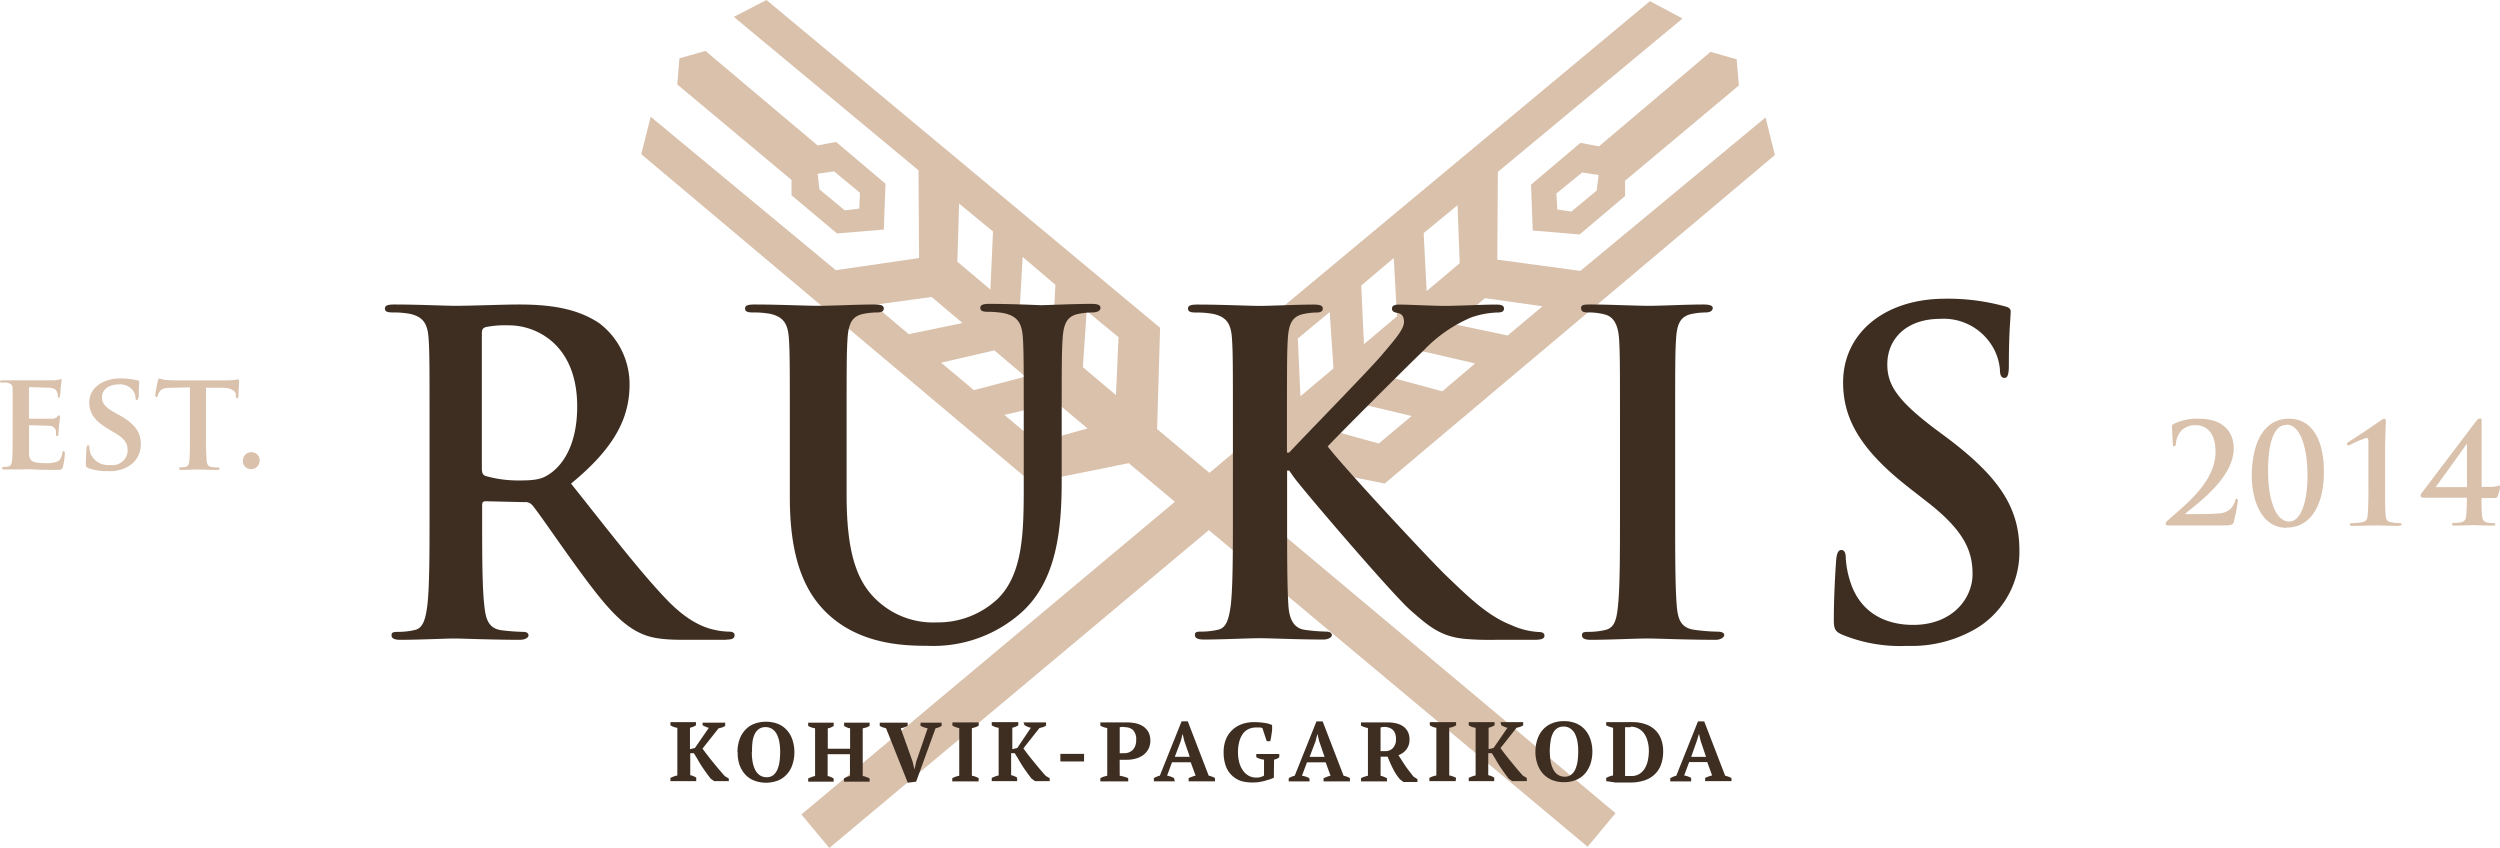
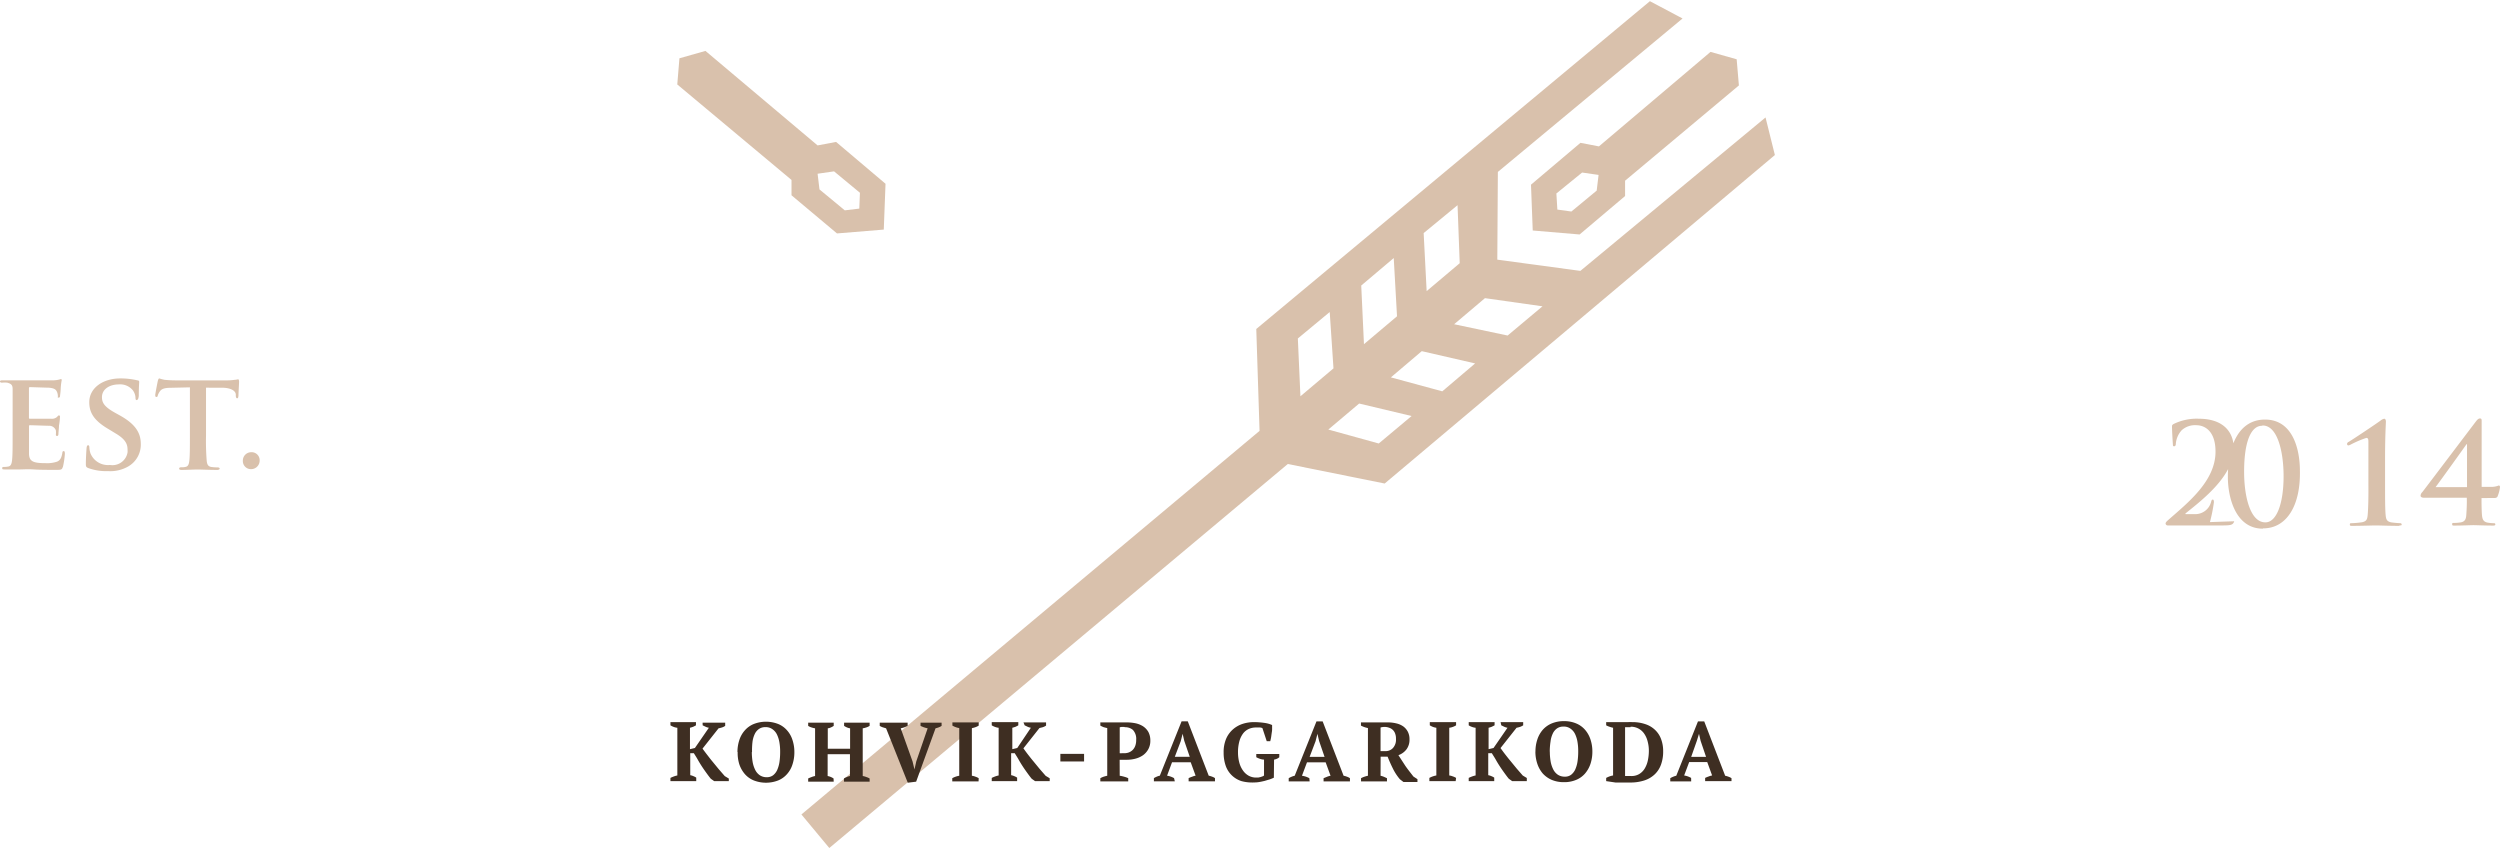
<svg xmlns="http://www.w3.org/2000/svg" id="Layer_1" data-name="Layer 1" viewBox="0 0 358.46 121.59">
  <path d="M9,66.93c-.12.44-.28.44-.93.44-1.32,0-2.38,0-3.24-.06s-1.51,0-2,0H.65c-.35,0-.34-.06-.34-.18s0-.18.28-.18a3.08,3.08,0,0,0,.61-.06c.36-.08.46-.4.52-.9.08-.71.08-2,.08-3.61V55.79c0-.59-.2-.76-.76-.92a3.14,3.14,0,0,0-.75,0c-.18,0-.3-.06-.3-.18s.14-.16.39-.16H7.71a4,4,0,0,0,.74-.1l.27-.08c.1,0,.12.08.12.16a8.07,8.07,0,0,0-.14,1.1,10.59,10.59,0,0,1-.1,1.12c0,.08,0,.28-.2.28s-.11,0-.11-.18a1.67,1.67,0,0,0-.12-.62c-.14-.3-.28-.54-1.16-.62-.3,0-2.4-.08-2.75-.08-.08,0-.12.06-.12.16v4.19c0,.1,0,.18.12.18H7.33a1.08,1.08,0,0,0,.84-.26c.16-.18.2-.22.28-.22a.16.16,0,0,1,.14.18h0A7.59,7.59,0,0,1,8.45,61c0,.34-.08,1-.08,1.13s0,.38-.18.38S8,62.4,8,62.33A2.77,2.77,0,0,0,8,61.71a1,1,0,0,0-1-.66c-.32,0-2.31-.08-2.75-.08-.08,0-.1.08-.1.18V65c0,1.15.57,1.41,2.37,1.41a4.45,4.45,0,0,0,1.66-.22c.44-.19.63-.55.75-1.25,0-.18.08-.26.21-.26s.15.22.15.4A11.81,11.81,0,0,1,9,67m10.6-9.63q-.18,0-.18-.3A1.93,1.93,0,0,0,19,55.92a2.34,2.34,0,0,0-2-.8c-1.26,0-2.39.66-2.39,1.82,0,.75.27,1.35,1.85,2.23l.72.4c2.31,1.28,3,2.57,3,4.11a3.61,3.61,0,0,1-1.75,3.17,5.13,5.13,0,0,1-2.94.7,7.47,7.47,0,0,1-2.85-.44c-.28-.12-.34-.2-.34-.58,0-.91.08-2,.1-2.25s.08-.44.22-.44.18.16.18.28a3.26,3.26,0,0,0,.16.88,2.71,2.71,0,0,0,2.79,1.67,2.2,2.2,0,0,0,2.53-1.81,2,2,0,0,0,0-.34c0-.74-.18-1.48-1.74-2.39l-1-.61c-2.07-1.21-2.75-2.35-2.75-3.85,0-2.07,2-3.41,4.43-3.41a10.45,10.45,0,0,1,2.49.28.22.22,0,0,1,.24.22c0,.12-.06.7-.06,2C19.84,57.16,19.76,57.34,19.62,57.34Zm14.56-.54c0,.18-.06.28-.16.28s-.18-.08-.2-.34v-.18c0-.44-.5-1-2.07-1H29.53v6.86a35.09,35.09,0,0,0,.1,3.64c.06.47.16.79.68.87a6.8,6.8,0,0,0,.9.06c.2,0,.28.1.28.18s-.14.18-.34.18c-1.16,0-2.34-.06-2.83-.06s-1.6.06-2.3.06c-.22,0-.34-.06-.34-.18S25.74,67,26,67a2.14,2.14,0,0,0,.62-.06c.36-.08.46-.4.52-.9.08-.71.08-2,.08-3.61V55.54l-2.62.06c-1,0-1.43.14-1.69.52a2.13,2.13,0,0,0-.3.58.2.2,0,0,1-.2.22c-.12,0-.16-.1-.16-.28s.34-1.92.38-2.06.1-.32.2-.32a6.45,6.45,0,0,0,.76.2,16.88,16.88,0,0,0,1.74.08h7.13a7.84,7.84,0,0,0,1.19-.08,2,2,0,0,0,.48-.08c.06,0,.14.1.14.36S34.18,56.36,34.18,56.8ZM36,67.27a1.16,1.16,0,0,1-1.19-1.13v-.09A1.2,1.2,0,0,1,36,64.84h0a1.15,1.15,0,0,1,1.22,1.08V66A1.23,1.23,0,0,1,36,67.27Z" transform="translate(0.01 0)" style="fill:#d9c1ac" />
-   <path d="M320.34,74.74c-.17.54-.48.6-1.74.6h-7.82a.3.3,0,0,1-.28-.28c0-.16.2-.34.4-.52,2.79-2.45,6.76-5.57,6.76-9.78,0-3.15-1.73-3.79-2.73-3.79a2.84,2.84,0,0,0-2.12.72,3.26,3.26,0,0,0-.84,1.92c0,.19-.05.38-.25.38s-.16-.14-.18-.38-.12-1.84-.12-2.42c0-.18,0-.26.24-.4a7.5,7.5,0,0,1,3.61-.75c3.51,0,5,1.91,5,4.24,0,3.88-4.3,7.25-6.87,9.3-.1.08-.06.14,0,.14h1.36c.34,0,2.69,0,3.43-.12a2.34,2.34,0,0,0,2.27-1.77c.06-.24.12-.32.24-.32s.16.18.16.38a23.18,23.18,0,0,1-.57,2.85m7.57.94c-3.93,0-5-4.55-5-7.38,0-4.65,1.64-8.26,5.33-8.26,3.95,0,5,4.19,5,7.36.1,4.9-1.85,8.24-5.28,8.24Zm-.1-14.75c-1.5,0-2.57,2.06-2.57,6.61,0,3.45.85,7.24,3.05,7.24,1.62,0,2.61-2.74,2.61-6.61,0-3.49-.86-7.28-3-7.28ZM344,75.4c-1.51,0-2.79-.06-3.33-.06s-2.13.06-3.41.06c-.22,0-.34,0-.34-.18s.08-.2.16-.2a12.19,12.19,0,0,0,1.6-.14c.64-.14.74-.42.8-1.06.08-.88.12-2.57.1-4.49V63.51c0-.48,0-.72-.3-.72a14.89,14.89,0,0,0-2.32,1,.9.9,0,0,1-.28.08.22.22,0,0,1-.16-.22.35.35,0,0,1,.2-.28c.08,0,3.91-2.55,4.61-3.07a1.16,1.16,0,0,1,.52-.26c.18,0,.24.22.24.42s-.12,2.13-.12,5.18v3.69c0,1.92,0,3.61.08,4.49.06.64.16.94.8,1.08q.66.09,1.32.12a.18.18,0,0,1,.18.18v0c0,.1,0,.14-.3.14Zm14.12-4.25c-.1.18-.2.26-.53.26H355.8c0,.63,0,1.53.06,2.41.06.62.18,1,.84,1.12a5.47,5.47,0,0,0,.9.08.16.16,0,0,1,.18.16v0c0,.14-.1.18-.32.18-1.12,0-2.4-.06-2.82-.06s-1.63.06-2.73.06c-.22,0-.32,0-.32-.18s.06-.2.16-.2a6.25,6.25,0,0,0,.94-.06c.76-.08.9-.52.93-1.14.06-.8.09-1.61.07-2.41h-6.13c-.24,0-.5-.08-.5-.3a.81.81,0,0,1,.26-.52c.14-.16,7.58-10,7.74-10.2s.32-.35.52-.35.24.13.24.33v9.48h1.54a2.86,2.86,0,0,0,.91-.2c.1,0,.18.08.18.24a4.65,4.65,0,0,1-.31,1.22Zm-4.4-7.46h-.07c-.45.65-3.76,5.26-4.44,6.16h4.51Z" transform="translate(0.01 0)" style="fill:#d9c1ac" />
+   <path d="M320.34,74.74c-.17.54-.48.6-1.74.6h-7.82a.3.3,0,0,1-.28-.28c0-.16.2-.34.4-.52,2.79-2.45,6.76-5.57,6.76-9.78,0-3.15-1.73-3.79-2.73-3.79a2.84,2.84,0,0,0-2.12.72,3.26,3.26,0,0,0-.84,1.92c0,.19-.05.38-.25.38s-.16-.14-.18-.38-.12-1.84-.12-2.42c0-.18,0-.26.24-.4a7.5,7.5,0,0,1,3.61-.75c3.51,0,5,1.91,5,4.24,0,3.88-4.3,7.25-6.87,9.3-.1.08-.06.14,0,.14h1.36a2.34,2.34,0,0,0,2.27-1.77c.06-.24.12-.32.24-.32s.16.18.16.38a23.18,23.18,0,0,1-.57,2.85m7.57.94c-3.93,0-5-4.55-5-7.38,0-4.65,1.64-8.26,5.33-8.26,3.95,0,5,4.19,5,7.36.1,4.9-1.85,8.24-5.28,8.24Zm-.1-14.75c-1.5,0-2.57,2.06-2.57,6.61,0,3.45.85,7.24,3.05,7.24,1.62,0,2.61-2.74,2.61-6.61,0-3.49-.86-7.28-3-7.28ZM344,75.4c-1.51,0-2.79-.06-3.33-.06s-2.13.06-3.41.06c-.22,0-.34,0-.34-.18s.08-.2.16-.2a12.19,12.19,0,0,0,1.6-.14c.64-.14.74-.42.8-1.06.08-.88.12-2.57.1-4.49V63.51c0-.48,0-.72-.3-.72a14.89,14.89,0,0,0-2.32,1,.9.9,0,0,1-.28.08.22.22,0,0,1-.16-.22.35.35,0,0,1,.2-.28c.08,0,3.91-2.55,4.61-3.07a1.16,1.16,0,0,1,.52-.26c.18,0,.24.22.24.42s-.12,2.13-.12,5.18v3.69c0,1.92,0,3.61.08,4.49.06.64.16.94.8,1.08q.66.09,1.32.12a.18.18,0,0,1,.18.18v0c0,.1,0,.14-.3.14Zm14.12-4.25c-.1.18-.2.26-.53.26H355.8c0,.63,0,1.53.06,2.41.06.62.18,1,.84,1.12a5.47,5.47,0,0,0,.9.08.16.16,0,0,1,.18.16v0c0,.14-.1.18-.32.18-1.12,0-2.4-.06-2.82-.06s-1.63.06-2.73.06c-.22,0-.32,0-.32-.18s.06-.2.16-.2a6.25,6.25,0,0,0,.94-.06c.76-.08.9-.52.93-1.14.06-.8.09-1.61.07-2.41h-6.13c-.24,0-.5-.08-.5-.3a.81.81,0,0,1,.26-.52c.14-.16,7.58-10,7.74-10.2s.32-.35.52-.35.24.13.24.33v9.48h1.54a2.86,2.86,0,0,0,.91-.2c.1,0,.18.08.18.24a4.65,4.65,0,0,1-.31,1.22Zm-4.4-7.46h-.07c-.45.65-3.76,5.26-4.44,6.16h4.51Z" transform="translate(0.01 0)" style="fill:#d9c1ac" />
  <path d="M194.87,57.86l-4.42,3.73,7.23,2,4.71-3.94Zm-8.79-9.33,4.57-3.79.54,8.08-4.74,4Zm9.09-7.59L199.83,37l.47,8.35-4.74,4Zm8.68,9.41-4.43,3.76,7.37,2,4.71-4Zm9.06-7.6-4.42,3.74,7.67,1.62,5-4.19Zm-8.79-9.33,4.86-4,.31,8.32-4.74,4Zm-24,13.75,56.44-47,4.68,2.48-26.48,22-.08,12.58,11.91,1.61,26.55-22,1.34,5.39-55.95,47.1-13.89-2.8L118.9,121.59l-4-4.81,65.69-55Z" transform="translate(0.01 0)" style="fill:#d9c1ac;fill-rule:evenodd" />
  <path d="M223.29,30.05l-.14-2.31,3.69-3,2.36.34-.27,2.25-3.63,3Zm-3.53,3-.25-6.57,7.09-6,2.65.51,16-13.55L249,8.5l.32,3.75L233,25.91v2.2l-6.52,5.51Z" transform="translate(0.01 0)" style="fill:#d9c1ac;fill-rule:evenodd" />
-   <path d="M144,59.49l4.7,3.94,7.23-2-4.42-3.69ZM160,56.65l-4.74-4,.54-8.07,4.57,3.77Zm-9.11-7.46-4.74-4,.47-8.35,4.7,4ZM134.93,52l4.7,3.94L147,54l-4.43-3.76Zm-9.64-8.29,5,4.2L138,46.32l-4.42-3.74ZM142,41.52l-4.74-4,.25-8.33,4.86,4Zm23.9,20,65.73,55.08-4,4.81-65.8-55-13.9,2.8L91.94,22.11l1.35-5.37,26.54,22L131.77,37l-.08-12.58-26.48-22L109.89,0l56.44,47Z" transform="translate(0.01 0)" style="fill:#d9c1ac;fill-rule:evenodd" />
  <path d="M121.12,30.16l-3.63-3-.27-2.25,2.36-.34,3.71,3.07-.09,2.27ZM120,33.47,113.48,28v-2.2L97.1,12.11l.31-3.75,3.73-1.06,16.08,13.55,2.65-.5,7.09,6-.25,6.57Z" transform="translate(0.01 0)" style="fill:#d9c1ac;fill-rule:evenodd" />
-   <path d="M104.1,91.74h-6c-3.55,0-5.14-.32-6.8-1.21-2.73-1.46-5.15-4.45-8.7-9.34-2.55-3.5-5.47-7.82-6.3-8.77A1.3,1.3,0,0,0,75.16,72l-5.53-.13c-.32,0-.51.13-.51.51v.9c0,5.9,0,10.92.32,13.59.19,1.85.57,3.25,2.48,3.5A29.41,29.41,0,0,0,75,90.6c.51,0,.77.19.77.5s-.45.64-1.28.64c-3.68,0-8.39-.19-9.34-.19-1.21,0-5.21.19-7.75.19-.83,0-1.27-.19-1.27-.64s.25-.5,1-.5a10.38,10.38,0,0,0,2.29-.26c1.27-.25,1.59-1.65,1.84-3.5.32-2.67.32-7.69.32-13.53V62.09c0-9.66,0-11.44-.13-13.47s-.63-3.18-2.73-3.63a13.53,13.53,0,0,0-2.46-.19c-.7,0-1.08-.12-1.08-.57s.45-.57,1.4-.57c3.37,0,7.37.19,8.71.19,2.16,0,7-.19,9-.19,4,0,8.26.38,11.69,2.73a11,11,0,0,1,4.28,8.71c0,4.7-2,9-8.39,14.24,5.65,7.11,10,12.77,13.79,16.71,3.56,3.69,6.16,4.13,7.12,4.33a10.65,10.65,0,0,0,1.78.19c.51,0,.76.19.76.5,0,.51-.44.64-1.21.64M82.75,58.28c0-9-6-11.63-9.73-11.63a14.11,14.11,0,0,0-3.37.25c-.44.13-.57.38-.57.89V67.11c0,.7.13,1,.57,1.15a17.14,17.14,0,0,0,4.83.63c2.55,0,3.37-.25,4.52-1.08C80.9,66.41,82.75,63.49,82.75,58.28ZM156.54,44.8a10.35,10.35,0,0,0-1.84.19c-1.71.32-2.22,1.4-2.35,3.63-.13,2-.13,3.81-.13,13.47v6.8c0,7.06-.7,14.56-6,19.13A19,19,0,0,1,133,92.6c-3.36,0-9.47-.19-14.11-4.38-3.24-2.93-5.65-7.63-5.65-16.85V62.09c0-9.66,0-11.44-.13-13.47s-.64-3.18-2.73-3.63a13.75,13.75,0,0,0-2.48-.19c-.7,0-1.08-.12-1.08-.57s.44-.57,1.4-.57c3.36,0,7.37.19,9.28.19,1.52,0,5.53-.19,7.81-.19,1,0,1.4.13,1.4.57s-.38.57-1,.57a10.46,10.46,0,0,0-1.85.19c-1.71.32-2.22,1.4-2.35,3.63-.13,2-.13,3.81-.13,13.47V71c0,9.21,1.85,13.09,5,15.64a11.75,11.75,0,0,0,7.95,2.6,12.47,12.47,0,0,0,8.77-3.43c3.49-3.5,3.68-9.22,3.68-15.76V62c0-9.66,0-11.44-.12-13.47s-.64-3.18-2.74-3.63a13.41,13.41,0,0,0-2.28-.19c-.7,0-1.09-.12-1.09-.57s.45-.57,1.34-.57c3.24,0,7.25.19,7.31.19.76,0,4.76-.19,7.24-.19.89,0,1.34.13,1.34.57S157.29,44.8,156.54,44.8ZM220,91.74h-5.53a42.72,42.72,0,0,1-4.38-.13c-3.43-.31-5.15-1.71-7.88-4.13s-15.32-17.16-16.66-19l-.7-1h-.31v5.79c0,5.84,0,10.86.19,13.6.12,1.78.7,3.18,2.29,3.43a24.93,24.93,0,0,0,3.11.26c.51,0,.83.19.83.5s-.51.64-1.21.64c-3.56,0-7.56-.19-9.15-.19s-5.47.19-8,.19c-.83,0-1.28-.19-1.28-.64s.26-.5,1-.5a10.38,10.38,0,0,0,2.29-.26c1.27-.25,1.59-1.65,1.85-3.5.31-2.67.31-7.69.31-13.53V62.09c0-9.66,0-11.44-.13-13.47S176,45.44,173.89,45a13.75,13.75,0,0,0-2.48-.19c-.7,0-1.08-.12-1.08-.57s.45-.57,1.4-.57c3.37,0,7.37.19,8.9.19s5.53-.19,7.69-.19c.89,0,1.34.13,1.34.57s-.39.57-.9.57A9.59,9.59,0,0,0,187,45c-1.72.32-2.23,1.4-2.36,3.63-.12,2-.12,3.81-.12,13.47v2.8h.31c2.17-2.35,11.45-11.82,13.29-14s3.18-3.67,3.18-4.75c0-.7-.26-1.15-.89-1.27s-.83-.26-.83-.64.32-.57,1-.57c1.33,0,4.83.19,6.54.19,2,0,5.47-.19,7.44-.19.64,0,1.08.13,1.08.57s-.32.57-1,.57a12.56,12.56,0,0,0-3.69.7,20.33,20.33,0,0,0-6.86,4.77c-2,1.9-11.57,11.44-13.73,13.73,2.29,3,14.74,16.4,17.22,18.75,2.8,2.67,5.66,5.53,9.09,6.86a11,11,0,0,0,3.94,1c.45,0,.83.12.83.5S221.19,91.74,220,91.74Zm26,0c-4.19,0-8.2-.19-9.91-.19-1.46,0-5.47.19-8,.19-.83,0-1.27-.19-1.27-.64s.25-.5,1-.5a10.29,10.29,0,0,0,2.28-.26c1.28-.25,1.66-1.33,1.85-3.18.32-2.66.32-7.69.32-13.85V62.09c0-9.66,0-11.44-.13-13.47s-.76-3.25-2.16-3.56a9.3,9.3,0,0,0-2.29-.26c-.64,0-1-.12-1-.63s.51-.51,1.53-.51c2.41,0,6.42.19,8.26.19,1.59,0,5.34-.19,7.75-.19.83,0,1.34.13,1.34.51s-.38.63-1,.63a11,11,0,0,0-1.9.19c-1.72.32-2.23,1.4-2.36,3.63-.13,2-.13,3.81-.13,13.47V73.28c0,6.16,0,11.19.26,13.92.19,1.71.64,2.86,2.54,3.11a27,27,0,0,0,3.24.26c.7,0,1,.19,1,.5S246.68,91.74,246,91.74Zm41.38-37.56c-.44,0-.63-.39-.63-1.15a7.74,7.74,0,0,0-1.65-4.19,8.12,8.12,0,0,0-6.93-3.12c-4.7,0-7.57,2.74-7.57,6.55,0,2.92,1.47,5.15,6.74,9.15l1.78,1.32c7.69,5.78,10.42,10.17,10.42,16.2a12.79,12.79,0,0,1-6,11.06,18.29,18.29,0,0,1-10.1,2.61A21.9,21.9,0,0,1,264.13,91c-1-.45-1.2-.77-1.2-2.16,0-3.5.25-7.31.32-8.33s.25-1.65.76-1.65.63.57.63,1.08a13.2,13.2,0,0,0,.58,3.24c1.39,4.7,5.14,6.42,9.08,6.42,5.72,0,8.52-3.88,8.52-7.25,0-3.11-.95-6-6.23-10.17l-2.92-2.28c-7-5.47-9.41-9.92-9.41-15.07,0-7,5.85-12,14.68-12a30.6,30.6,0,0,1,8.46,1.08c.57.13.89.32.89.76,0,.83-.26,2.67-.26,7.63,0,1.38-.16,1.89-.67,1.89Z" transform="translate(0.01 0)" style="fill:#3e2e22" />
  <path d="M242.48,108.52h2.13l-.78-2.3-.23-1h0l-.31,1Zm0,3.52h-3v-.46a2.74,2.74,0,0,1,.42-.21,2.25,2.25,0,0,1,.44-.14l3.11-7.79h.9l3,7.79a2.9,2.9,0,0,1,.48.14,1.72,1.72,0,0,1,.43.21V112h-3.78v-.46a4.19,4.19,0,0,1,.49-.2,2.46,2.46,0,0,1,.51-.15l-.7-1.92h-2.59l-.72,1.92a3,3,0,0,1,1,.35Zm-8.7-7.77H233v7h.85A2.15,2.15,0,0,0,235,111a2.3,2.3,0,0,0,.8-.78,3.75,3.75,0,0,0,.46-1.16,6.69,6.69,0,0,0,.15-1.41,5,5,0,0,0-.16-1.28,3.43,3.43,0,0,0-.46-1.1,2.3,2.3,0,0,0-2-1.07ZM230.29,112v-.46a3.82,3.82,0,0,1,.46-.21,3.18,3.18,0,0,1,.53-.14v-6.84a4.61,4.61,0,0,1-.53-.15,2.67,2.67,0,0,1-.46-.2v-.46h3.17a4.69,4.69,0,0,1,.53,0,5.72,5.72,0,0,1,1.88.28,3.65,3.65,0,0,1,1.4.81,3.45,3.45,0,0,1,.88,1.31,4.86,4.86,0,0,1,.31,1.81,5.43,5.43,0,0,1-.29,1.83,3.64,3.64,0,0,1-.87,1.4,3.92,3.92,0,0,1-1.47.9,6.37,6.37,0,0,1-2.08.32h-2.13Zm-8.08-4.23a8.54,8.54,0,0,0,.12,1.43,4.14,4.14,0,0,0,.38,1.14,2,2,0,0,0,.66.75,1.77,1.77,0,0,0,1,.27,1.42,1.42,0,0,0,.89-.27,2.05,2.05,0,0,0,.59-.75,4.52,4.52,0,0,0,.33-1.14,9.73,9.73,0,0,0,.1-1.43,7.59,7.59,0,0,0-.11-1.43,4.14,4.14,0,0,0-.36-1.13,2,2,0,0,0-.66-.75,1.62,1.62,0,0,0-1-.28,1.55,1.55,0,0,0-.93.28,1.84,1.84,0,0,0-.6.75,3.72,3.72,0,0,0-.31,1.13,9.73,9.73,0,0,0-.11,1.43Zm-2.06,0a5.41,5.41,0,0,1,.27-1.74,4,4,0,0,1,.78-1.39,3.53,3.53,0,0,1,1.28-.91,4.44,4.44,0,0,1,1.76-.33,4.36,4.36,0,0,1,1.75.33,3.38,3.38,0,0,1,1.27.91,4,4,0,0,1,.78,1.39,5.41,5.41,0,0,1,.27,1.74,5.47,5.47,0,0,1-.27,1.75,4.15,4.15,0,0,1-.78,1.39,3.38,3.38,0,0,1-1.27.91,4.36,4.36,0,0,1-1.75.33,4.44,4.44,0,0,1-1.76-.33,3.74,3.74,0,0,1-1.28-.91,4.15,4.15,0,0,1-.78-1.39,5.48,5.48,0,0,1-.28-1.75Zm-5-4.23h3.24V104a2,2,0,0,1-.47.23,4.21,4.21,0,0,1-.48.12l-2.3,2.91c.19.26.4.56.65.88s.52.67.8,1l.87,1.06.87,1,.58.35V112h-2.1l-.48-.34c-.2-.24-.4-.51-.61-.8s-.43-.6-.64-.92-.41-.64-.61-1-.4-.64-.57-.94h-.52v3.15a1.92,1.92,0,0,1,.48.15,2,2,0,0,1,.38.2V112h-3.66v-.46a4.25,4.25,0,0,1,.49-.21,2.85,2.85,0,0,1,.5-.14v-6.84a1.94,1.94,0,0,1-.54-.13,1.88,1.88,0,0,1-.45-.22v-.46h3.71V104l-.39.2a3.68,3.68,0,0,1-.47.15v3.07l.71-.17,2-2.9a1.92,1.92,0,0,1-.48-.15l-.41-.2ZM208.71,112h-3.77v-.46a3.22,3.22,0,0,1,1-.35v-6.84a2.25,2.25,0,0,1-.51-.13A2.86,2.86,0,0,1,205,104v-.46h3.77V104a2.12,2.12,0,0,1-.48.23,2.15,2.15,0,0,1-.5.12v6.84a2,2,0,0,1,.5.13,2.09,2.09,0,0,1,.48.22Zm-10.16-7.77a2.09,2.09,0,0,0-.61.08v3.39h.72a1.41,1.41,0,0,0,1.06-.45,1.77,1.77,0,0,0,.43-1.3,2,2,0,0,0-.12-.77,1.33,1.33,0,0,0-.85-.83,1.79,1.79,0,0,0-.61-.12Zm-.61,7a2.91,2.91,0,0,1,.5.16l.42.19v.46h-3.72v-.46a2.91,2.91,0,0,1,.51-.22,4.27,4.27,0,0,1,.48-.13v-6.84a3.5,3.5,0,0,1-1-.35v-.46H199a5.11,5.11,0,0,1,1.23.15,2.83,2.83,0,0,1,1,.45,2.22,2.22,0,0,1,.63.76,2.32,2.32,0,0,1,.23,1.07,2.28,2.28,0,0,1-.43,1.43,2.49,2.49,0,0,1-1.16.84l1,1.54c.36.52.75,1,1.15,1.52l.58.38v.41h-2l-.52-.4a7.33,7.33,0,0,1-1-1.53c-.29-.58-.54-1.15-.76-1.71h-1Zm-10.17-2.71h2.14l-.79-2.3-.23-1h0l-.27,1.06Zm0,3.52h-3v-.46a2.74,2.74,0,0,1,.42-.21,2.25,2.25,0,0,1,.44-.14l3.12-7.79h.89l3,7.79a2.75,2.75,0,0,1,.49.14,1.65,1.65,0,0,1,.42.21v.46h-3.78v-.46l.49-.2a2.46,2.46,0,0,1,.51-.15l-.7-1.92h-2.68l-.72,1.92a3.08,3.08,0,0,1,1.06.35Zm-5.13-.53a6.07,6.07,0,0,1-.59.24l-.74.22c-.26.06-.51.12-.77.16a4,4,0,0,1-.69.06A5.87,5.87,0,0,1,178,112a3.52,3.52,0,0,1-2.26-2.19,5.62,5.62,0,0,1-.3-1.91,4.87,4.87,0,0,1,.37-2,3.81,3.81,0,0,1,1-1.35,4,4,0,0,1,1.39-.77,5.26,5.26,0,0,1,1.58-.24,10.81,10.81,0,0,1,1.5.11,3.9,3.9,0,0,1,1.11.31v.47a2.64,2.64,0,0,1-.05.61l-.09.65a5.61,5.61,0,0,1-.13.59h-.5L181,104.4a.93.93,0,0,0-.4-.09,4.69,4.69,0,0,0-.53,0,2.48,2.48,0,0,0-1,.2,2.15,2.15,0,0,0-.81.62,3.3,3.3,0,0,0-.55,1.11,5.82,5.82,0,0,0-.21,1.66,5.57,5.57,0,0,0,.19,1.46,3.55,3.55,0,0,0,.53,1.13,2.43,2.43,0,0,0,.8.73,2.2,2.2,0,0,0,1,.27h.38l.36-.08.3-.11a.45.45,0,0,0,.17-.11v-2.27a2,2,0,0,1-.59-.12,3,3,0,0,1-.52-.23v-.46h3.3v.46a1.15,1.15,0,0,1-.29.2,1.9,1.9,0,0,1-.46.15Zm-14.2-3h2.14l-.79-2.3-.23-1h0l-.27,1.06Zm0,3.52h-3v-.46a3.17,3.17,0,0,1,.41-.21,2.25,2.25,0,0,1,.44-.14l3.12-7.79h.89l3,7.79a2.9,2.9,0,0,1,.48.14,1.65,1.65,0,0,1,.42.21v.46h-3.78v-.46a4.34,4.34,0,0,1,.5-.2,2.21,2.21,0,0,1,.5-.15l-.7-1.92h-2.68l-.71,1.92a3,3,0,0,1,1,.35Zm-7.25-7.8h-.38a1.31,1.31,0,0,0-.27.06V108a1.71,1.71,0,0,0,.32,0h.35a1.94,1.94,0,0,0,.63-.11,1.7,1.7,0,0,0,.54-.34,1.62,1.62,0,0,0,.38-.59,2.34,2.34,0,0,0,.14-.87,1.87,1.87,0,0,0-.47-1.43A1.7,1.7,0,0,0,161.29,104.27Zm-.65,7a4.56,4.56,0,0,1,.64.14,3.1,3.1,0,0,1,.58.21v.46h-4v-.46a3.06,3.06,0,0,1,.49-.22c.18-.05.34-.1.5-.13v-6.84a4.56,4.56,0,0,1-.53-.13,3.88,3.88,0,0,1-.46-.22v-.46h3.77a6.54,6.54,0,0,1,1.25.12,3.31,3.31,0,0,1,1.09.43,2.39,2.39,0,0,1,.77.81,2.58,2.58,0,0,1,.29,1.25,2.51,2.51,0,0,1-.29,1.23,2.58,2.58,0,0,1-.75.86,3.37,3.37,0,0,1-1.09.5,4.91,4.91,0,0,1-1.27.16h-1Zm-8.51-3.14h3.4v1.09h-3.4Zm-5.29-4.51h3.24v.46a2,2,0,0,1-.47.23l-.48.12-2.3,2.91c.19.26.4.56.65.88s.52.67.8,1l.87,1.06.87,1,.58.35V112h-2.1l-.48-.34c-.2-.24-.4-.51-.61-.8s-.43-.6-.64-.92-.41-.64-.61-1-.39-.64-.57-.94h-.52v3.15a1.92,1.92,0,0,1,.48.15,2,2,0,0,1,.38.2V112h-3.64v-.46a4.25,4.25,0,0,1,.49-.21,2.85,2.85,0,0,1,.5-.14v-6.84a1.94,1.94,0,0,1-.54-.13,2.35,2.35,0,0,1-.45-.22v-.46H146V104c-.11.07-.24.13-.38.2a4.42,4.42,0,0,1-.48.15v3.07l.71-.17,1.95-2.9a1.92,1.92,0,0,1-.48-.15l-.41-.2Zm-6.44,8.46h-3.77v-.46a3.22,3.22,0,0,1,1-.35v-6.84a2.25,2.25,0,0,1-.51-.13,2.86,2.86,0,0,1-.47-.22v-.46h3.77v.46a2.12,2.12,0,0,1-.48.23,2.15,2.15,0,0,1-.5.12v6.84a2,2,0,0,1,.5.13,2.09,2.09,0,0,1,.48.22ZM133,104.43a4.94,4.94,0,0,1-.55-.15c-.18-.07-.33-.13-.47-.2v-.46H135v.46a2,2,0,0,1-.38.2,4,4,0,0,1-.49.15l-2.78,7.65-1.2.15-3.11-7.8-.49-.15a2,2,0,0,1-.42-.2v-.46h4v.46c-.13.07-.29.13-.45.2a5.44,5.44,0,0,1-.54.15l1.7,4.76.27,1.14h0l.26-1.16Zm-13.47,7.65h-3.66v-.46a4.89,4.89,0,0,1,.48-.2,2.46,2.46,0,0,1,.51-.15v-6.84a3.41,3.41,0,0,1-.55-.14,1.78,1.78,0,0,1-.44-.21v-.46h3.66v.46a2.24,2.24,0,0,1-.4.22,1.37,1.37,0,0,1-.45.13v2.93h3.2v-2.93a1.9,1.9,0,0,1-.48-.14,2.82,2.82,0,0,1-.38-.21v-.46h3.66v.46a2,2,0,0,1-.47.22,3,3,0,0,1-.52.13v6.84a2.55,2.55,0,0,1,.54.15,2.57,2.57,0,0,1,.45.2v.46H121v-.46a3,3,0,0,1,.4-.2,1.9,1.9,0,0,1,.46-.15v-3.13h-3.2v3.13a2.23,2.23,0,0,1,.44.13,2.32,2.32,0,0,1,.41.22Zm-11.74-4.23a8.54,8.54,0,0,0,.12,1.43,4.14,4.14,0,0,0,.38,1.14,2,2,0,0,0,.66.75,1.77,1.77,0,0,0,1,.27,1.48,1.48,0,0,0,.88-.27,2.05,2.05,0,0,0,.59-.75,4.52,4.52,0,0,0,.33-1.14,9.73,9.73,0,0,0,.1-1.43,7.59,7.59,0,0,0-.11-1.43,4.14,4.14,0,0,0-.36-1.13,2,2,0,0,0-.66-.75,1.62,1.62,0,0,0-1-.28,1.55,1.55,0,0,0-.93.28,1.84,1.84,0,0,0-.6.75,3.72,3.72,0,0,0-.31,1.13,10.78,10.78,0,0,0-.06,1.39Zm-2.06,0a5.41,5.41,0,0,1,.27-1.74,3.78,3.78,0,0,1,.79-1.39,3.41,3.41,0,0,1,1.28-.91,4.81,4.81,0,0,1,3.5,0,3.38,3.38,0,0,1,1.27.91,3.75,3.75,0,0,1,.78,1.39,5.41,5.41,0,0,1,.27,1.74,5.47,5.47,0,0,1-.27,1.75,3.75,3.75,0,0,1-.78,1.39,3.38,3.38,0,0,1-1.27.91,4.81,4.81,0,0,1-3.5,0,3.41,3.41,0,0,1-1.28-.91,4.18,4.18,0,0,1-.79-1.39,5.41,5.41,0,0,1-.24-1.79Zm-5-4.23h3.24v.46a1.71,1.71,0,0,1-.47.23,4.21,4.21,0,0,1-.48.12l-2.3,2.91c.19.26.41.56.66.88s.51.67.79,1l.87,1.06.87,1,.58.35V112h-2.1l-.48-.34c-.2-.24-.4-.51-.61-.8s-.43-.6-.64-.92-.41-.64-.61-1-.39-.64-.57-.94h-.52v3.15a1.92,1.92,0,0,1,.48.15,2,2,0,0,1,.38.2V112H96.12v-.46a4.25,4.25,0,0,1,.49-.21,2.85,2.85,0,0,1,.5-.14v-6.84a1.94,1.94,0,0,1-.54-.13,2.35,2.35,0,0,1-.45-.22v-.46h3.66V104c-.11.07-.24.13-.38.2a4.42,4.42,0,0,1-.48.15v3.07l.71-.17,2-2.9a1.92,1.92,0,0,1-.48-.15l-.41-.2Z" transform="translate(0.01 0)" style="fill:#3e2e22;fill-rule:evenodd" />
</svg>